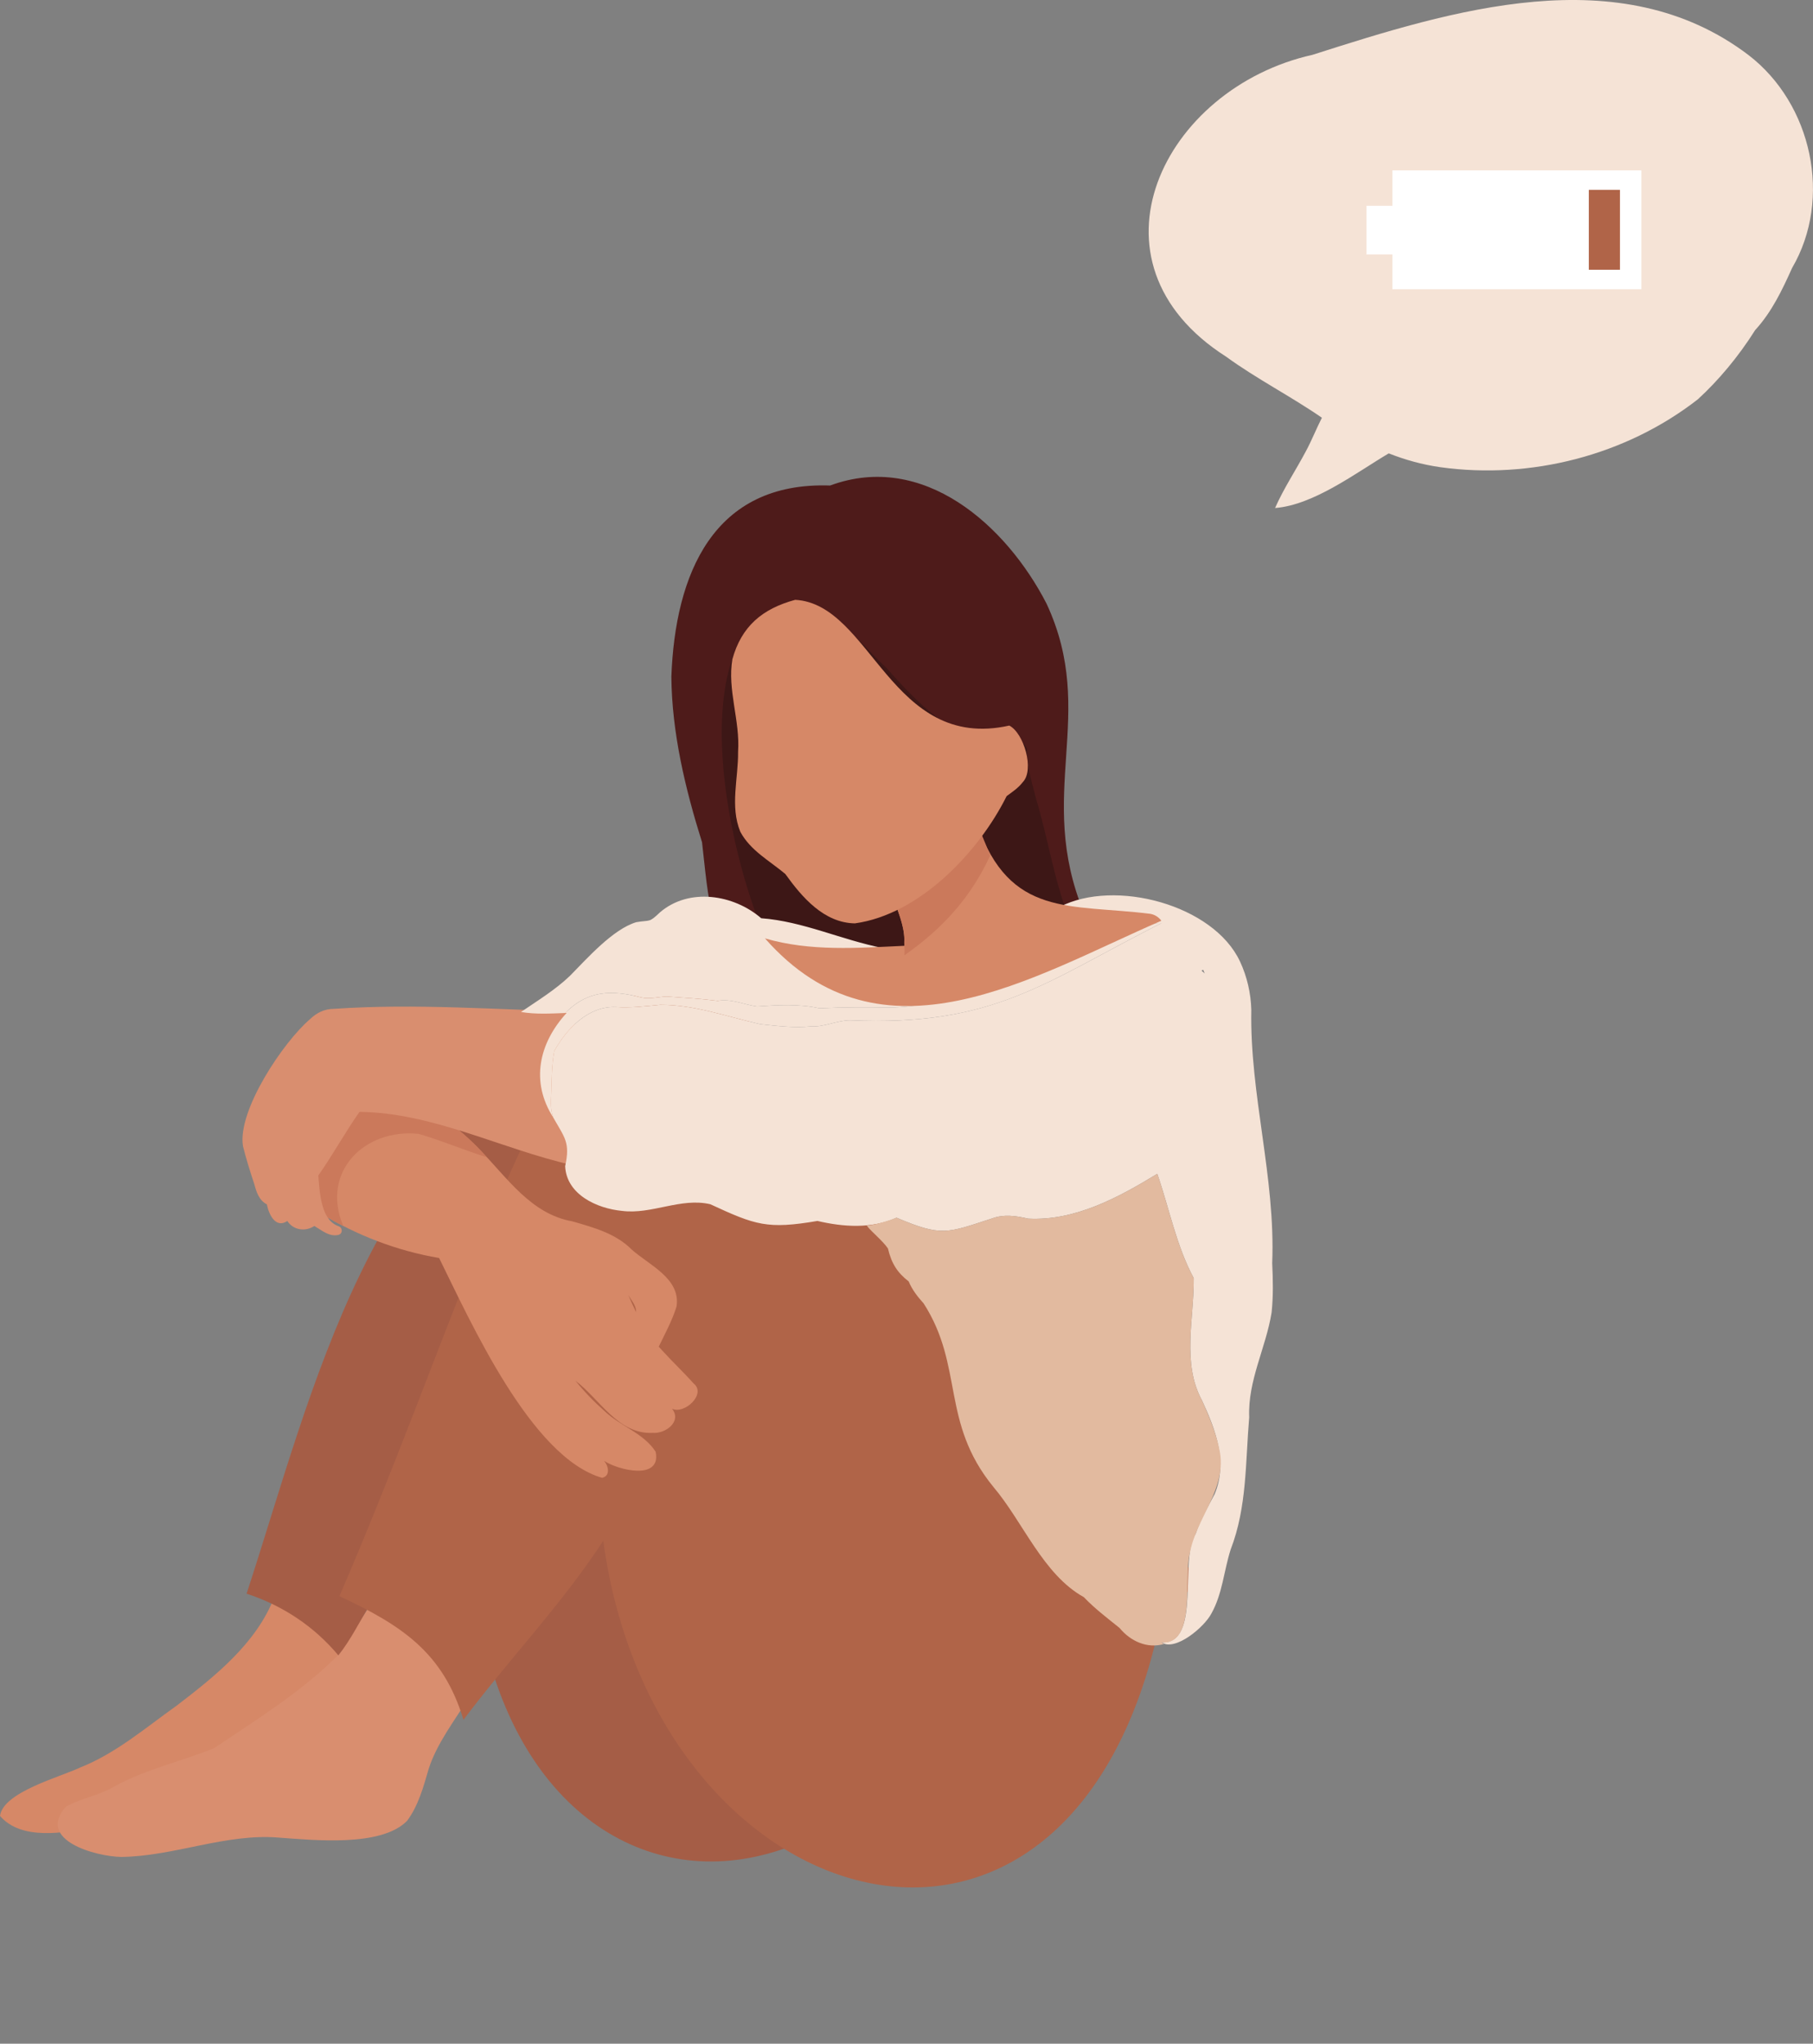
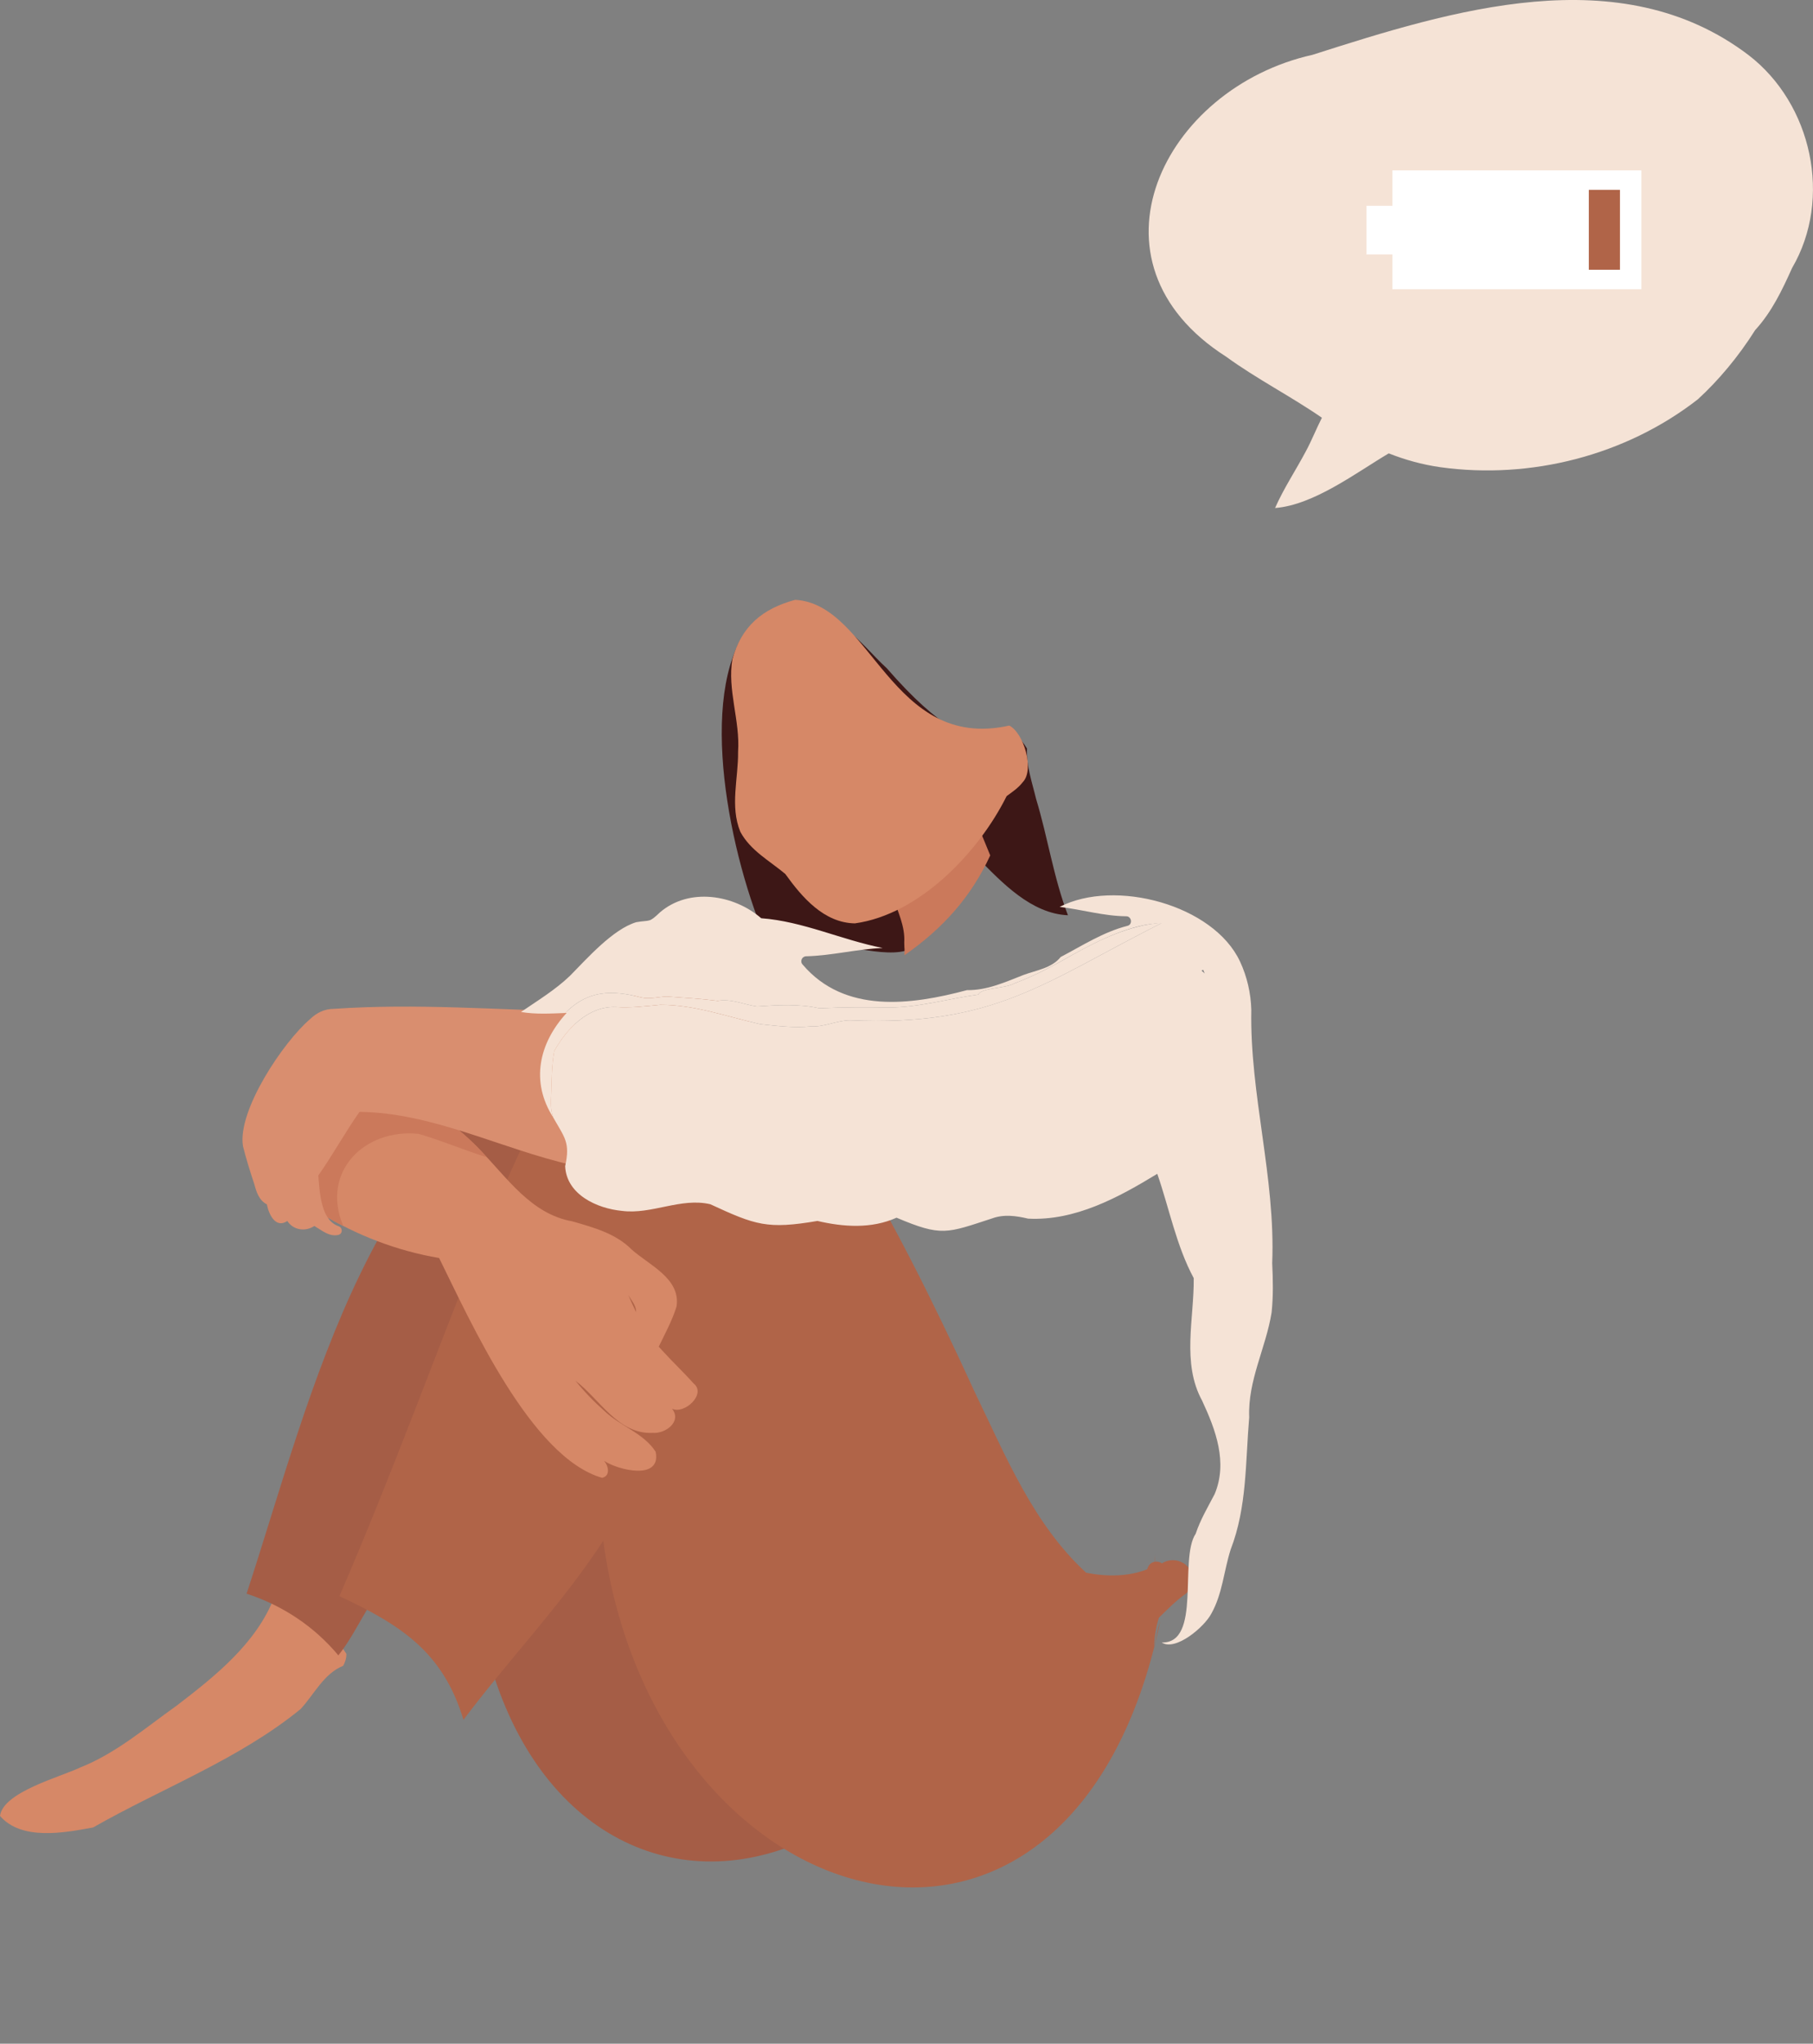
<svg xmlns="http://www.w3.org/2000/svg" height="541.4" preserveAspectRatio="xMidYMid meet" version="1.0" viewBox="0.0 0.0 480.2 541.4" width="480.2" zoomAndPan="magnify">
  <rect x="0.0" y="0.0" width="480.2" height="541.4" fill="#808080" stroke="none" />
  <defs>
    <clipPath id="a">
      <path d="M 304 0 L 480.191 0 L 480.191 135 L 304 135 Z M 304 0" />
    </clipPath>
  </defs>
  <g>
    <g id="change1_1">
-       <path d="M 218.098 250.09 C 224.594 250.051 238.852 255.344 243.355 249.738 C 243.094 247.957 243.383 245.988 242.477 244.242 C 242.074 242.402 236.988 238.133 241.121 237.855 C 247.848 237.922 252.656 231.484 257.133 227.254 C 257.609 226.75 258.477 226.762 258.953 227.254 C 265.637 234.102 273.914 242.824 284.203 242.465 C 284.695 241.477 286.262 241.91 287.141 241.918 C 274.035 210.211 290.91 189.453 277.207 159.938 C 266.504 139.105 244.531 119.512 219.867 128.617 C 188.855 127.551 178.828 152.176 177.82 179.258 C 177.945 194.109 181.508 208.992 185.945 223.129 C 186.785 230.219 187.262 237.43 189.152 244.34 C 194.543 247.492 199.855 251.148 205.32 254.469 C 210.52 252.902 211.066 249.352 218.098 250.09" fill="#4e1b1a" />
-     </g>
+       </g>
    <g id="change2_1">
      <path d="M 243.328 249.457 C 243.109 247.773 243.344 245.891 242.477 244.242 C 242.074 242.402 236.988 238.133 241.121 237.855 C 247.848 237.922 252.656 231.484 257.133 227.254 C 257.609 226.75 258.477 226.762 258.953 227.254 C 265.344 233.801 273.191 242.062 282.863 242.457 C 279.059 232.547 277.531 221.863 274.426 211.648 C 273.367 207.23 271.809 202.898 272.012 198.293 L 272.008 198.293 C 264.809 186.238 263.578 210.004 234.883 177.031 C 227.648 170.422 220.914 159.484 209.949 165.469 C 205.527 166.91 201.625 167.391 197.91 170.527 C 197.68 170.273 197.363 170.082 196.949 169.965 C 196.863 170.016 196.254 170.062 196.504 169.996 C 196.297 170.047 196.07 170.02 195.875 169.938 C 185.016 190.898 194.945 233.469 205.367 254.352 C 205.418 254.379 205.469 254.41 205.52 254.438 C 210.613 252.668 211.312 249.375 218.098 250.09 C 224.609 250.051 238.84 255.344 243.355 249.738 C 243.34 249.652 243.328 249.559 243.328 249.457" fill="#3d1716" />
    </g>
    <g id="change3_1">
      <path d="M 91.742 438.109 C 87.336 431.383 81.059 424.152 72.633 423.129 C 67.887 435.344 57.039 443.98 46.922 451.742 C 46.938 451.727 46.957 451.715 46.977 451.699 C 46.957 451.715 46.938 451.73 46.918 451.742 C 46.902 451.758 46.883 451.77 46.867 451.781 C 46.867 451.781 46.867 451.781 46.871 451.781 C 38.598 457.656 30.711 464.484 21.188 468.25 C 15.867 470.781 0.82 474.73 0 481.055 C 5.711 487.664 17.027 485.535 24.676 484.102 C 42.84 473.746 63.281 466.078 79.617 452.746 C 83.215 448.863 85.75 443.359 90.902 441.281 C 91.43 440.309 91.766 439.266 91.742 438.109" fill="#d68867" />
    </g>
    <g id="change4_1">
-       <path d="M 108.105 429.688 C 108.062 429.691 108.016 429.695 107.973 429.699 C 107.992 429.672 108.016 429.645 108.035 429.617 C 105.48 426.996 102.699 424.609 99.555 422.602 C 96.324 428.117 92.746 433.422 89.25 438.77 C 79.66 448.289 67.91 455.574 56.727 463.09 C 47.949 466.676 38.461 468.699 30.156 473.328 C 26.164 475.66 21.441 476.387 17.445 478.605 C 9.531 487.531 25.434 491.805 32.113 491.918 C 46.109 491.766 59.855 485.617 73.859 486.801 C 83.148 487.461 100.922 489.348 107.801 482.383 C 110.785 478.406 112.164 473.355 113.531 468.629 C 115.691 461.816 120.598 455.527 124.012 449.953 C 118.781 443.184 114.055 435.809 108.105 429.688" fill="#d98e6f" />
-     </g>
+       </g>
    <g id="change5_1">
      <path d="M 210.148 479.074 C 210.07 479.172 209.992 479.273 209.91 479.371 C 188.387 462.977 176.324 409.984 170.609 383.738 C 161.43 401.242 150.16 417.539 138.188 433.234 C 136.715 436.262 133.277 440.629 130.262 442.141 C 143.922 487.285 181.25 504.348 217.039 485.648 C 214.469 483.73 212.02 481.641 210.148 479.074" fill="#a55d46" />
    </g>
    <g id="change5_2">
      <path d="M 183.605 306.883 C 183.625 308.867 183.484 310.863 183.086 312.805 C 152.586 347.301 123.578 382.992 95.48 419.469 C 96.09 419.113 96.816 419.012 97.496 419.148 C 98.93 417.277 100.992 413.547 103.461 415.965 C 101.062 418.215 99.746 421.406 97.637 423.93 C 97.84 424.227 97.98 424.551 98.16 424.867 C 95.281 429.418 92.996 434.293 89.621 438.52 C 83.191 430.832 74.828 425.281 65.312 422.184 C 82.953 368.273 98.105 298.992 155.52 274.363 C 160.402 276.031 164.145 280.016 168.707 282.402 C 168.68 282.402 168.652 282.406 168.625 282.406 C 177.547 288.566 183.547 295.492 183.605 306.883" fill="#a55d46" />
    </g>
    <g id="change6_1">
      <path d="M 313.465 414.105 C 316.258 415.723 316.594 420.141 314.098 422.172 C 311.484 424.027 309.234 426.312 306.949 428.551 C 306.168 431.047 305.762 433.555 305.684 436.168 C 306.324 434.016 306.48 431.762 307.266 429.645 C 283.785 541.43 173.488 509.312 159.781 408.156 C 148.801 425.027 134.801 439.547 122.754 455.598 C 117.328 437.562 106.152 430.484 89.902 422.832 C 146.336 292.395 164.07 162.781 258.219 368.867 C 266.387 385.691 273.633 403.695 287.676 416.625 C 292.98 417.68 298.797 417.742 303.871 415.695 C 304.148 414.711 304.695 413.902 305.922 413.719 C 305.914 413.137 305.855 412.496 305.852 411.945 C 305.918 412.531 305.969 413.117 306.012 413.707 C 306.621 413.617 307.25 413.797 307.758 414.156 C 309.441 413.023 311.734 413.023 313.465 414.105" fill="#b06448" />
    </g>
    <g id="change3_2">
      <path d="M 166.41 343.082 C 167.289 344.555 168.516 345.855 168.492 347.602 C 167.758 346.113 167.074 344.602 166.41 343.082 Z M 183.691 366.473 C 180.984 363.434 178.004 360.648 175.273 357.621 C 175.273 357.621 175.273 357.617 175.273 357.613 C 175.195 357.547 175.133 357.469 175.078 357.387 C 175.078 357.395 175.078 357.402 175.078 357.41 C 174.879 357.191 174.68 356.969 174.48 356.746 C 176.09 353.387 178.066 349.801 179.195 346.098 C 180.328 338.641 171.879 335.141 167.258 330.965 C 163.051 326.734 157.168 325.164 151.598 323.551 C 140.602 321.598 134.328 311.973 127.027 304.516 C 119.27 296.547 109.695 290.465 100.234 284.73 C 100.102 284.887 99.973 285.043 99.84 285.199 L 99.844 285.199 C 91.434 295.297 83.438 307.617 84.699 321.273 C 94.344 327.211 105.133 331.359 116.305 333.258 C 124.645 350.098 140.645 386.078 159.461 391.484 C 161.727 391.027 161.191 388.324 159.973 386.973 C 163.664 389.453 175.227 392.312 173.656 384.578 C 170.5 379.652 164.242 377.77 160.102 373.789 C 157.32 371.328 154.734 368.652 152.406 365.75 C 158.867 370.66 163.742 380.055 172.918 379.578 C 176.23 379.859 180.672 376.602 178.004 373.191 C 181.34 374.762 187.203 369.211 183.691 366.473" fill="#d68867" />
    </g>
    <g id="change7_1">
      <path d="M 88.641 323.602 C 87.297 322.875 85.984 322.094 84.699 321.273 C 84.57 320.098 84.516 318.914 84.535 317.734 C 81.977 317.195 81.863 314.469 82.18 312.258 C 82.406 310.742 82.395 308.938 83.582 307.82 C 83.82 305.922 85.602 304.586 87.18 305.352 C 89.141 300.246 92.008 295.477 95.27 291.012 C 99.961 290.23 104.742 290.246 109.473 290.621 C 116.465 295.281 123.414 300.113 128.906 306.555 C 122.695 304.609 116.68 302.02 110.418 300.234 C 110.602 300.281 110.789 300.328 110.973 300.379 C 96.586 298.855 84.902 310.375 90.898 324.75 C 90.141 324.371 89.391 323.988 88.641 323.602" fill="#cb795b" />
    </g>
    <g id="change4_2">
      <path d="M 156.691 310.012 C 156.391 309.211 156.457 308.117 157.113 307.516 C 151.094 295.5 146.828 280.594 153.785 267.992 C 132.047 267.523 110.191 265.758 88.477 267.25 C 85.957 267.25 83.891 268.273 82.105 269.992 C 75.043 276.023 62.801 294.234 64.359 303.656 C 65.219 307.066 66.266 310.426 67.379 313.762 C 67.926 315.836 68.648 318.012 70.684 319.047 C 71.164 321.613 72.973 325.559 76.098 323.453 C 77.688 325.891 80.867 326.355 83.262 324.773 C 85.215 325.91 87.164 327.676 89.586 327.145 C 90.82 326.863 90.812 325.227 89.648 324.828 C 84.906 323.125 84.707 315.828 84.301 311.398 C 88.168 305.926 91.363 300.016 95.227 294.539 C 114.781 294.789 132.668 304.344 151.535 308.633 C 152.504 310.418 154.898 311.262 156.734 310.094 C 156.723 310.066 156.703 310.043 156.691 310.012" fill="#d98e6f" />
    </g>
    <g id="change8_2">
      <path d="M 318.238 257.145 C 318.395 257.07 318.543 256.988 318.684 256.902 C 318.82 257.227 318.949 257.559 319.07 257.891 C 318.812 257.621 318.535 257.367 318.238 257.145 Z M 336.961 334.633 C 337.867 311.879 331 290.055 331.43 267.523 C 331.305 263.105 330.312 258.742 328.445 254.734 C 321.461 239.68 295.246 232.695 280.66 240.25 C 286.559 240.93 292.32 242.684 298.297 242.73 C 299.746 242.738 300.059 244.898 298.641 245.258 C 292.242 246.883 286.719 250.484 280.934 253.52 C 278.609 256.449 274.52 257.02 271.191 258.238 C 266.316 260.133 261.484 262.383 256.129 262.293 C 241.293 266.258 223.707 268.594 212.598 255.527 C 211.812 254.715 212.387 253.355 213.508 253.328 C 220.324 253.168 226.996 251.402 233.797 251.129 C 222.969 249.012 212.652 244.059 201.617 243.25 C 194.336 236.941 182.496 235.082 174.816 241.68 C 171.797 244.543 172.367 243.641 168.516 244.297 C 162.324 246.168 155.551 253.852 150.98 258.488 C 147.086 262.223 142.469 265.02 137.992 268.082 C 141.855 268.742 145.801 268.5 149.699 268.352 C 155.668 262.324 161.988 262.191 169.762 264.215 C 172.031 264.75 174.258 264.098 176.52 263.977 C 181.035 264.305 185.617 264.559 190.098 265.137 C 193.703 264.52 196.996 266.113 200.496 266.621 C 205.996 266.242 211.625 265.891 217.051 267.113 C 223.176 266.809 229.27 266.801 235.402 266.902 C 235.332 266.902 235.258 266.906 235.184 266.906 C 243.297 266.922 251.164 264.566 259.156 263.469 C 259.988 261.562 266.23 261.957 268.738 260.492 C 274.223 258.438 279.395 255.633 284.461 252.719 L 284.254 252.84 C 291.121 249.051 299.836 244.707 307.633 244.543 C 276.414 260.352 263.312 271.965 225.082 270.289 C 221.582 270.34 218.309 272.109 214.801 271.898 C 210.324 272.352 205.836 271.781 201.371 271.309 C 192.629 269.344 183.965 266.152 174.887 266.184 C 170.977 266.543 167.086 267.051 163.145 266.777 C 163.164 266.777 163.184 266.777 163.199 266.777 C 155.859 266.441 150.094 272.477 146.801 278.438 C 146.109 282.219 146.121 286.105 145.992 289.938 C 145.879 292.02 145.789 294.098 146.555 296.074 C 149.559 301.402 151.07 302.629 149.691 308.934 C 150.027 316.453 158.156 320.156 164.77 320.777 C 172.605 321.785 180.355 317.176 188.141 319.016 C 200.137 324.562 203.211 325.699 216.512 323.441 C 223.43 325.051 230.816 325.566 237.461 322.578 C 249.445 327.652 250.742 326.688 262.77 322.77 C 265.898 321.617 269.148 322.078 272.305 322.828 C 284.727 323.48 296.227 317.238 306.523 310.953 C 309.711 320.152 311.555 330.012 316.18 338.598 C 316.293 349.344 312.949 361.051 318.387 371.027 C 322 378.781 325.23 387.402 321.723 395.785 C 319.93 399.234 317.93 402.574 316.703 406.285 C 312.195 413.008 318.348 435.359 307.699 435.117 C 311.379 437.496 319 430.996 320.836 427.473 C 323.801 422.207 324.152 416.113 325.965 410.461 C 330.32 399.188 329.852 387.285 330.871 375.457 C 330.465 365.695 335.293 357.109 336.805 347.684 C 337.262 343.352 337.172 338.977 336.961 334.633" fill="#f5e3d6" />
    </g>
    <g id="change8_3">
      <path d="M 307.473 244.445 C 307.516 244.438 307.73 244.508 307.676 244.543 L 307.676 244.539 C 307.676 244.535 307.672 244.535 307.672 244.531 C 276.309 260.363 263.527 271.934 225.082 270.289 C 221.582 270.34 218.309 272.109 214.801 271.898 C 210.324 272.352 205.836 271.781 201.371 271.309 C 192.629 269.344 183.961 266.152 174.887 266.184 C 170.98 266.543 167.082 267.051 163.145 266.777 C 163.164 266.777 163.184 266.777 163.199 266.777 C 155.855 266.441 150.094 272.477 146.801 278.438 C 146.109 282.219 146.121 286.105 145.992 289.938 C 145.883 292.02 145.785 294.098 146.555 296.074 C 140.438 286.523 142.754 276.328 150.082 268.332 C 149.953 268.34 149.828 268.344 149.699 268.352 C 155.711 262.309 161.949 262.195 169.762 264.215 C 172.031 264.75 174.258 264.098 176.52 263.977 C 181.035 264.305 185.617 264.559 190.098 265.137 C 193.703 264.52 196.996 266.113 200.496 266.621 C 205.996 266.242 211.629 265.891 217.051 267.113 C 223.176 266.809 229.27 266.801 235.402 266.902 C 235.332 266.902 235.258 266.906 235.184 266.906 C 243.297 266.922 251.164 264.566 259.156 263.469 C 259.914 261.594 266.305 261.93 268.738 260.492 C 274.223 258.438 279.395 255.633 284.461 252.719 C 284.395 252.758 284.324 252.797 284.254 252.84 C 291.406 248.848 299.227 245.121 307.473 244.445" fill="#f5e3d6" />
    </g>
    <g id="change9_1">
-       <path d="M 322.969 383.961 C 325.234 394.164 316.797 402.02 315.117 411.586 C 313.5 417.328 316.969 435.824 307.699 435.117 C 307.688 435.102 307.68 435.074 307.66 435.059 C 307.758 435.289 308.051 435.418 308.312 435.508 C 303.848 436.824 299.379 434.742 296.535 431.266 C 293.301 428.648 289.945 426.129 287.074 423.102 C 276.254 417.102 270.957 403.137 263.098 393.879 C 249.105 376.727 255.371 361.98 244.633 345.281 C 243.062 343.543 241.574 341.656 240.688 339.473 C 237.758 337.184 236.164 334.863 235.18 330.719 C 233.605 328.496 231.254 326.746 229.566 324.691 C 232.285 324.371 234.906 323.547 237.461 322.578 C 249.43 327.656 250.781 326.676 262.77 322.766 C 265.898 321.617 269.148 322.078 272.305 322.828 C 284.727 323.48 296.227 317.238 306.523 310.953 C 309.707 320.152 311.559 330.012 316.18 338.598 C 316.293 349.344 312.949 361.055 318.387 371.027 C 320.25 375.203 322.035 379.469 322.969 383.961" fill="#e2ba9f" />
-     </g>
+       </g>
    <g id="change3_3">
-       <path d="M 304.684 242.082 C 283.352 239.414 267.512 243.219 258.793 218.301 C 252.023 225.605 244.09 231.695 236.828 238.488 C 238.234 242.418 239.844 246.285 239.52 250.547 C 227.18 251.125 214.656 252.098 202.617 248.59 C 233.652 283.848 273.488 258.711 307.594 243.91 C 306.934 243 305.941 242.312 304.684 242.082" fill="#d68867" />
-     </g>
+       </g>
    <g id="change7_2">
      <path d="M 239.504 249.68 C 239.77 245.34 237.75 241.473 236.465 237.441 C 244.645 231.758 252.762 225.066 257.961 216.445 C 259.531 219.777 260.871 223.203 262.277 226.609 C 257.156 237.707 249.711 245.953 239.57 253.047 C 239.625 250 239.566 252.727 239.504 249.68" fill="#cb795b" />
    </g>
    <g id="change3_4">
      <path d="M 226.438 244.609 C 218.215 244.48 212.43 237.688 208 231.527 C 203.836 228.023 198.746 225.324 196.09 220.355 C 193.293 213.559 195.578 206.191 195.492 199.145 C 196.066 190.895 192.574 182.68 193.996 174.539 C 193.98 174.621 193.957 174.703 193.938 174.785 C 196.363 165.895 201.93 161.254 210.617 158.902 C 230.801 159.984 235.918 199.203 267.324 192.211 C 271.148 194.145 274.086 203.934 270.883 207.211 C 269.727 208.727 268.141 209.785 266.621 210.898 C 259.23 225.777 243.504 242.258 226.438 244.609" fill="#d68867" />
    </g>
    <g clip-path="url(#a)" id="change8_1">
      <path d="M 463.109 14.578 C 429.082 -11.246 384.441 2.758 347.637 14.523 C 308.086 23.352 285.332 69.348 324.797 94.516 C 332.82 100.359 342.039 105.066 350.125 110.664 C 348.633 113.59 347.441 116.652 345.879 119.547 C 343.207 124.578 340.027 129.352 337.719 134.578 C 347.992 133.797 359.34 125.117 367.832 120.102 C 372.102 121.789 376.602 123.066 381.523 123.77 C 405.441 127.086 430.633 120.648 449.695 105.785 C 455.109 100.84 460.453 94.484 464.887 87.438 C 469.27 82.656 472.031 76.852 474.66 70.996 C 485.402 52.648 479.941 27.488 463.109 14.578" fill="#f5e3d6" />
    </g>
    <g id="change10_1">
      <path d="M 434.742 45.129 L 434.742 76.617 L 368.789 76.617 L 368.789 67.422 L 361.938 67.422 L 361.938 54.52 L 368.789 54.52 L 368.789 45.129 L 434.742 45.129" fill="#fff" />
    </g>
    <g id="change6_2">
      <path d="M 429.074 50.289 L 429.074 71.457 L 420.82 71.457 L 420.82 50.289 L 429.074 50.289" fill="#b06448" />
    </g>
  </g>
</svg>